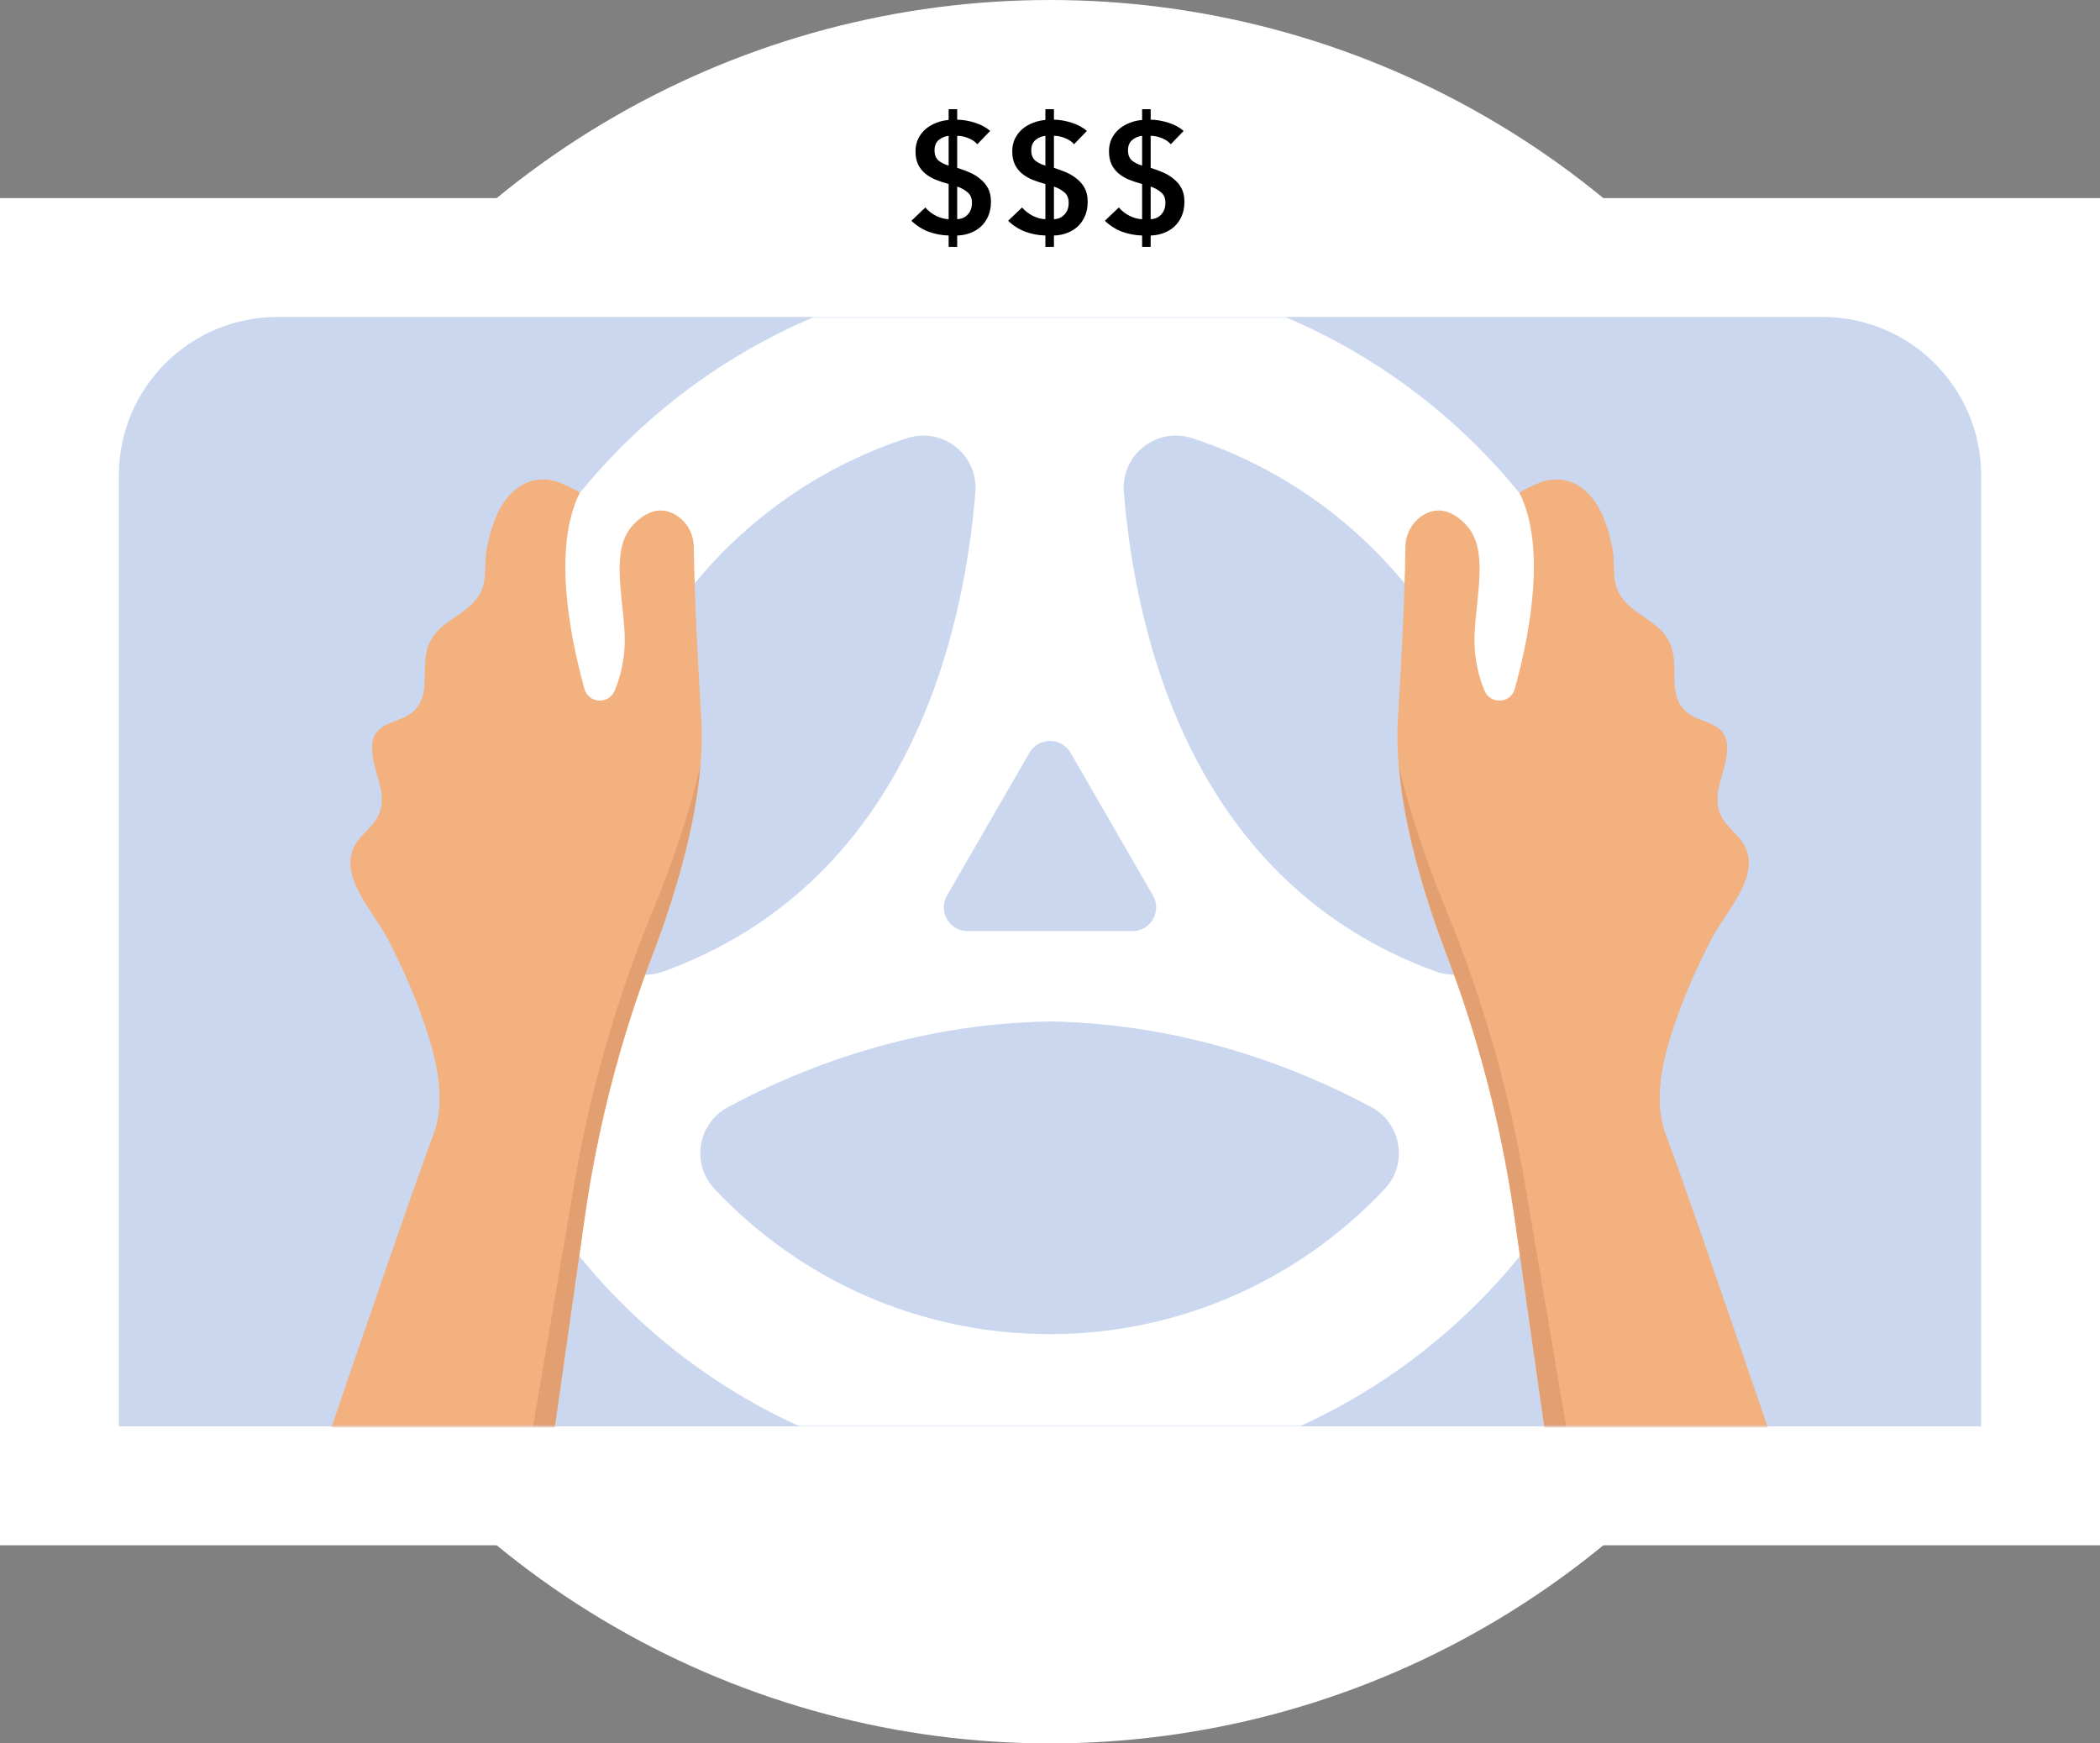
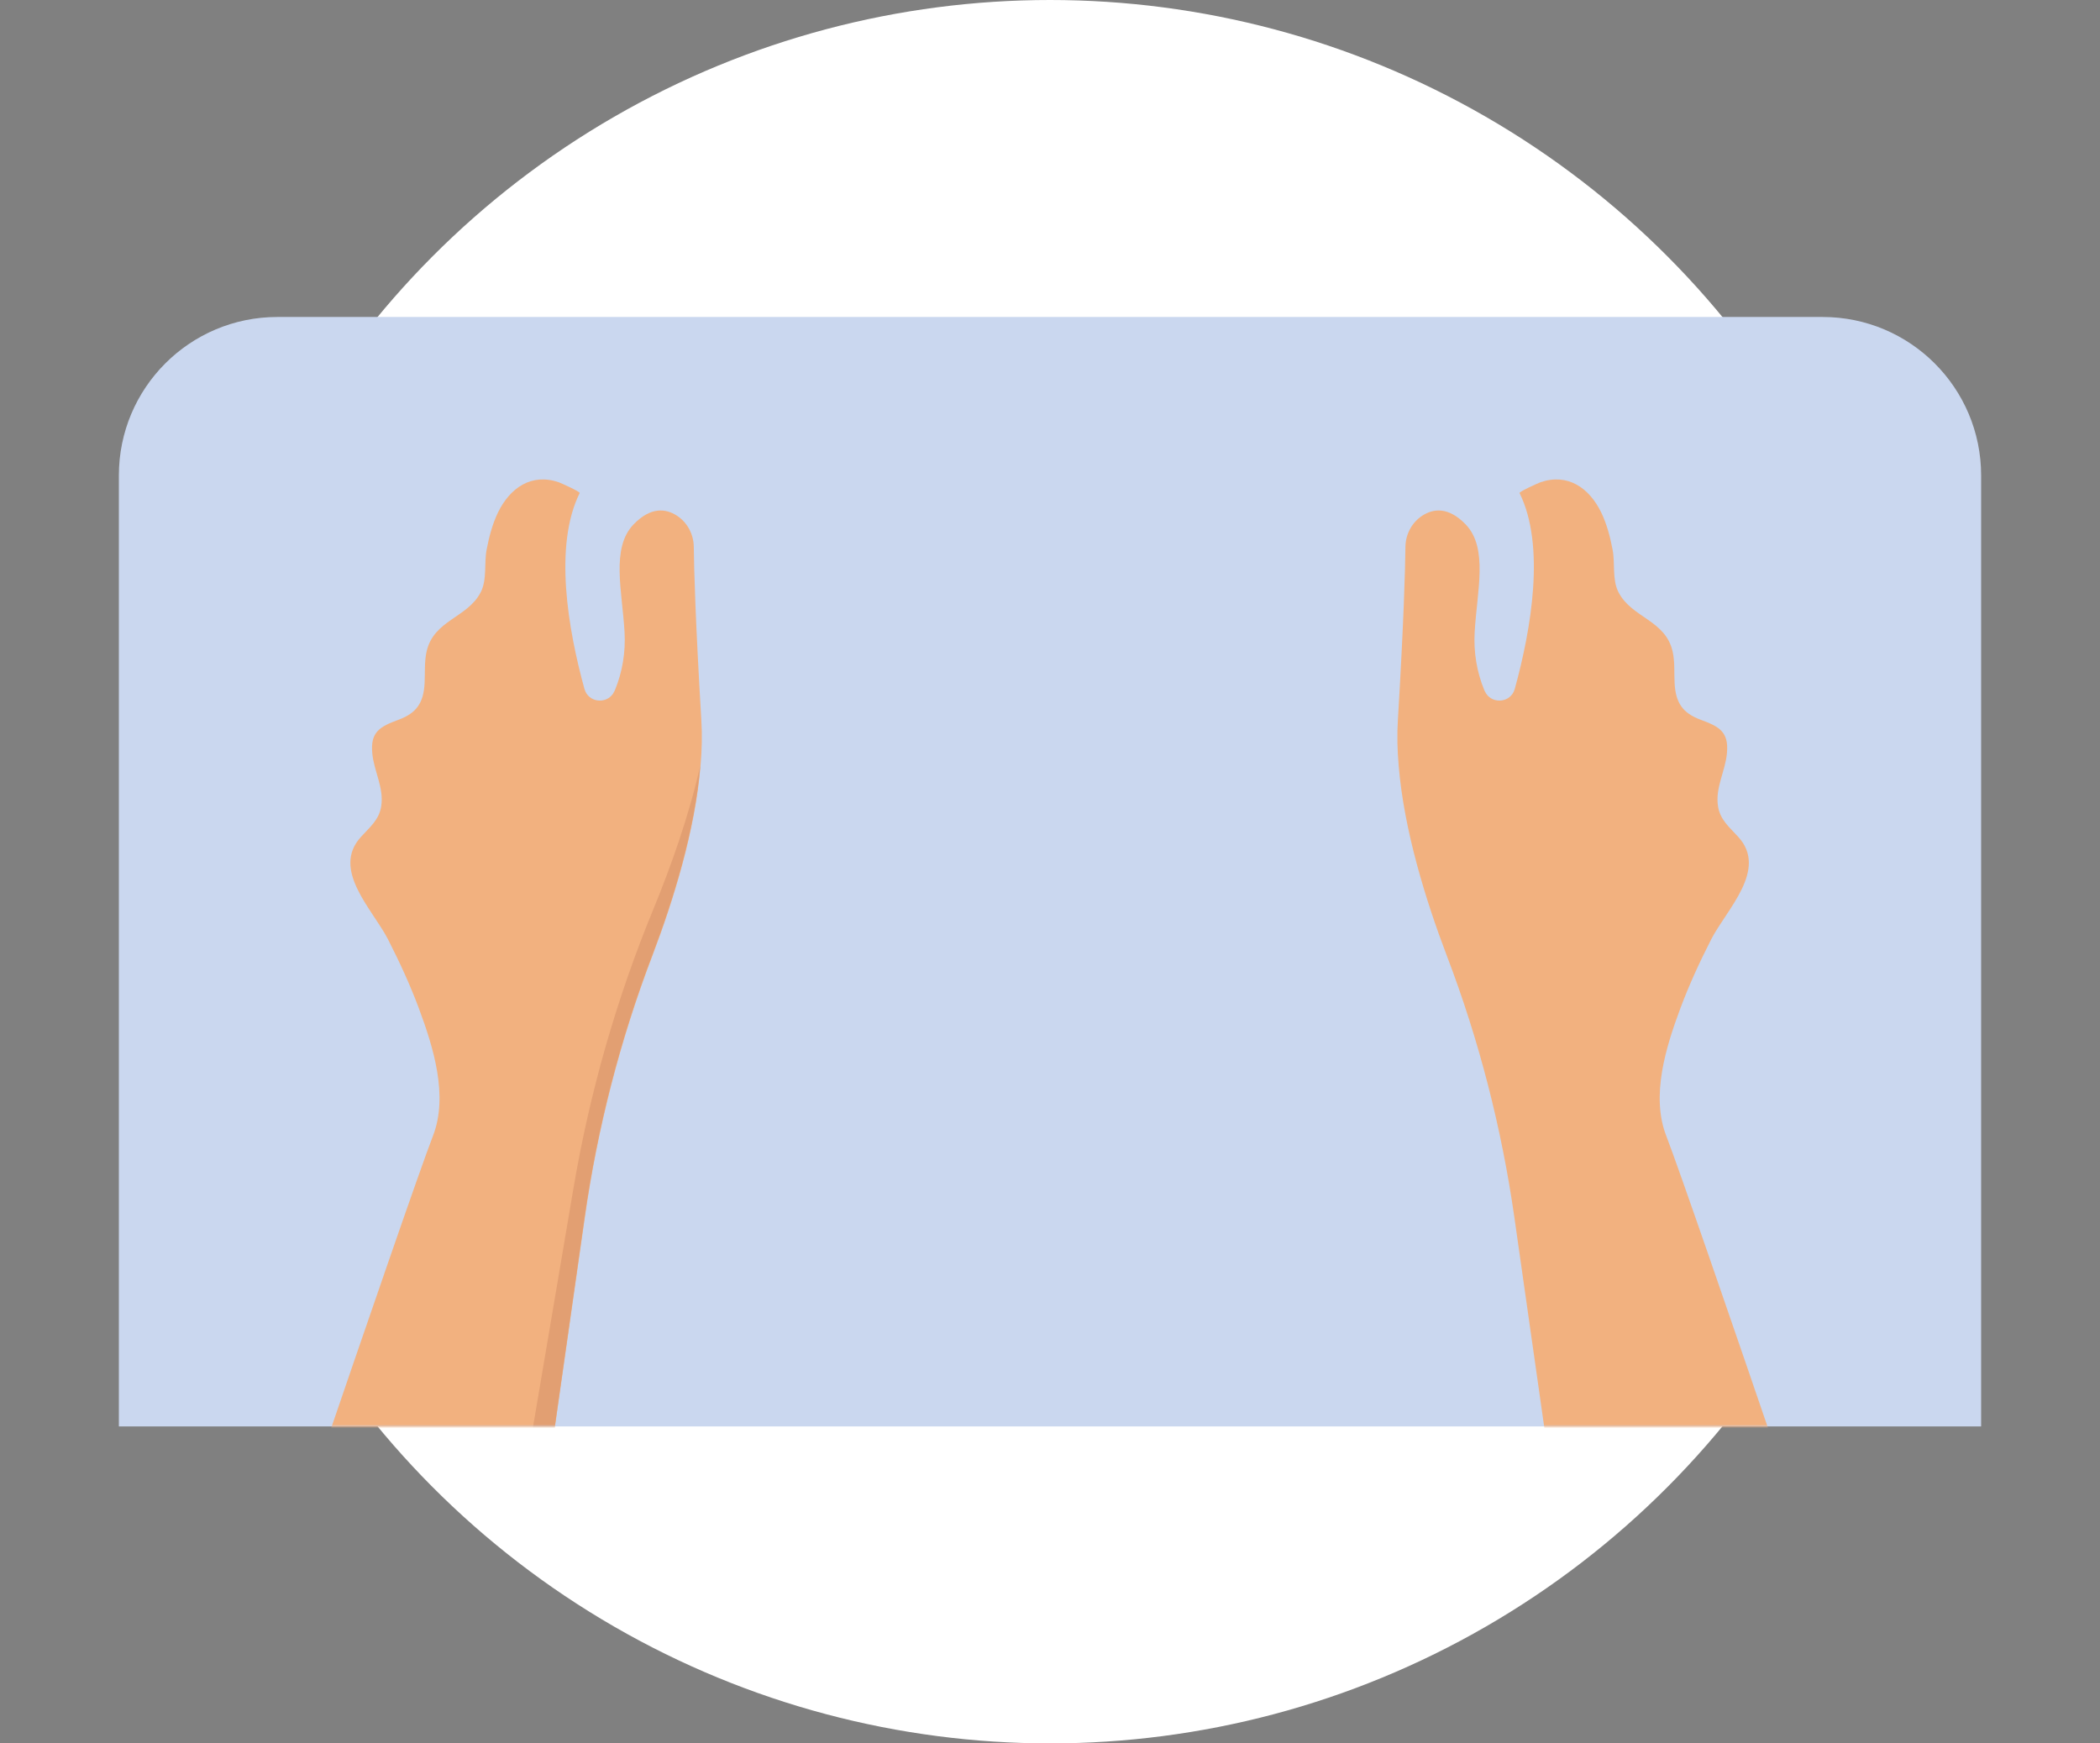
<svg xmlns="http://www.w3.org/2000/svg" width="530" height="440" viewBox="0 0 530 440" fill="none">
  <rect x="0" y="0" width="530" height="440" fill="#808080" stroke="none" />
  <circle cx="265" cy="220" r="220" fill="white" />
-   <rect y="50" width="530" height="340" fill="white" />
  <path d="M30 120C30 97.909 47.909 80 70 80H460C482.091 80 500 97.909 500 120V360H30V120Z" fill="#CAD7EF" />
  <mask id="mask0_0_1" style="mask-type:alpha" maskUnits="userSpaceOnUse" x="30" y="80" width="470" height="280">
    <rect x="30" y="80" width="470" height="280" fill="#9670D6" />
  </mask>
  <g mask="url(#mask0_0_1)">
-     <path d="M264.903 68C180.515 68 112.108 136.406 112.108 220.795C112.108 305.183 180.515 373.589 264.903 373.589C349.291 373.589 417.698 305.183 417.698 220.795C417.698 136.406 349.291 68 264.903 68ZM380.816 220.795C380.816 225.39 380.553 229.927 380.026 234.376C379.031 242.806 370.425 248.105 362.434 245.207C301.258 223.019 286.681 161.462 283.637 124.2C282.875 114.804 291.92 107.662 300.877 110.589C347.301 125.722 380.816 169.336 380.816 220.795ZM246.17 124.2C243.125 161.462 228.548 223.019 167.372 245.207C159.381 248.105 150.775 242.806 149.78 234.376C149.253 229.927 148.99 225.39 148.99 220.795C148.99 169.336 182.505 125.722 228.9 110.589C237.886 107.662 246.931 114.804 246.17 124.2ZM264.903 336.708C231.534 336.708 201.473 322.599 180.31 300.031C174.397 293.738 176.095 283.493 183.705 279.424C202.702 269.238 230.832 258.379 264.903 257.793C299.004 258.379 327.104 269.238 346.101 279.424C353.711 283.493 355.409 293.738 349.496 300.031C328.333 322.599 298.272 336.708 264.903 336.708Z" fill="white" />
    <path d="M420.535 286.687C416.583 276.53 420.476 264.207 424.076 254.519C426.301 248.547 428.994 242.722 431.892 237.044C435.756 229.521 446.264 219.481 438.712 211.227C436.517 208.797 434.116 206.924 433.59 203.47C432.858 198.845 435.434 194.63 435.843 190.122C436.37 184.649 433.853 183.361 429.17 181.634C424.691 179.965 422.906 177.389 422.642 172.443C422.496 169.779 422.73 167.057 422.145 164.452C420.359 156.461 411.812 155.963 408.475 149.465C406.836 146.274 407.655 142.147 406.982 138.693C406.368 135.473 405.519 132.224 404.084 129.268C401.069 123.121 395.654 119.345 388.776 121.716C388.19 121.921 383.331 124.116 383.507 124.438C390.093 137.756 386.434 158.832 382.307 173.848C382.307 173.877 382.277 173.906 382.277 173.935C381.312 177.272 376.95 177.77 375.106 175.106C374.96 174.843 374.813 174.579 374.667 174.316C374.667 174.287 374.638 174.257 374.638 174.257C372.706 169.603 371.886 164.539 372.179 159.505C372.764 149.201 375.662 138.313 369.896 132.341C365.505 127.804 361.7 128.39 359.007 130.117C356.314 131.844 354.733 134.859 354.704 138.049C354.646 143.581 354.294 156.666 352.802 181.692C352.567 185.439 352.655 189.332 353.006 193.313C354.353 209.588 359.827 227.209 365.125 241.142C373.291 262.509 378.999 284.755 382.219 307.382L401.713 444.282H409.47H474.745C474.803 444.224 426.828 302.874 420.535 286.687Z" fill="#F2B17F" />
-     <path d="M401.771 444.224H409.528C403.059 406.113 385.087 299.976 385.087 299.976C380.989 275.798 374.257 252.147 364.919 229.492C360.529 218.808 355.962 206.075 353.064 193.225C354.411 209.5 359.885 227.121 365.183 241.054C373.349 262.422 379.057 284.667 382.277 307.294L401.771 444.224Z" fill="#E29F72" />
    <path d="M109.268 286.687C113.22 276.53 109.327 264.207 105.727 254.518C103.502 248.547 100.809 242.722 97.911 237.043C94.047 229.521 83.539 219.481 91.091 211.226C93.287 208.797 95.687 206.924 96.214 203.47C96.945 198.845 94.37 194.63 93.96 190.122C93.433 184.648 95.95 183.36 100.634 181.633C105.112 179.965 106.898 177.389 107.161 172.442C107.307 169.779 107.073 167.056 107.659 164.451C109.444 156.46 117.991 155.963 121.328 149.465C122.967 146.274 122.148 142.147 122.821 138.693C123.436 135.473 124.284 132.224 125.719 129.268C128.734 123.121 134.149 119.345 141.027 121.716C141.613 121.921 146.472 124.116 146.296 124.438C139.71 137.756 143.369 158.831 147.496 173.847C147.496 173.877 147.526 173.906 147.526 173.935C148.492 177.272 152.853 177.77 154.697 175.106C154.843 174.843 154.99 174.579 155.136 174.316C155.136 174.286 155.165 174.257 155.165 174.257C157.097 169.603 157.917 164.539 157.624 159.505C157.039 149.201 154.141 138.312 159.907 132.341C164.298 127.804 168.103 128.389 170.796 130.116C173.489 131.843 175.07 134.858 175.099 138.049C175.158 143.581 175.509 156.665 177.002 181.692C177.236 185.439 177.148 189.332 176.797 193.313C175.45 209.587 169.977 227.208 164.678 241.141C156.512 262.509 150.804 284.755 147.584 307.382L128.031 444.224H120.274H55C55 444.224 102.975 302.874 109.268 286.687Z" fill="#F2B17F" />
    <path d="M128.031 444.224H120.274C126.743 406.113 144.716 299.976 144.716 299.976C148.814 275.799 155.546 252.148 164.883 229.492C169.274 218.808 173.84 206.075 176.738 193.225C175.392 209.5 169.918 227.121 164.62 241.054C156.453 262.422 150.746 284.668 147.526 307.294L128.031 444.224Z" fill="#E29F72" />
  </g>
  <path d="M259.804 190C262.113 186 267.887 186 270.196 190L290.981 226C293.29 230 290.403 235 285.785 235H244.215C239.597 235 236.71 230 239.019 226L259.804 190Z" fill="#CAD7EF" />
-   <path d="M241.579 30.2C243.046 30.227 244.526 30.48 246.019 30.96C247.512 31.413 248.806 32.107 249.899 33.04L246.659 36.4C246.046 35.707 245.272 35.187 244.339 34.84C243.432 34.467 242.512 34.28 241.579 34.28V42.36C242.592 42.68 243.606 43.053 244.619 43.48C245.632 43.907 246.539 44.453 247.339 45.12C248.166 45.76 248.832 46.547 249.339 47.48C249.846 48.413 250.099 49.56 250.099 50.92C250.099 52.307 249.859 53.533 249.379 54.6C248.926 55.64 248.299 56.52 247.499 57.24C246.726 57.933 245.819 58.467 244.779 58.84C243.766 59.213 242.699 59.413 241.579 59.44V62.32H239.419V59.44C237.659 59.387 235.966 59.067 234.339 58.48C232.739 57.867 231.299 56.947 230.019 55.72L233.539 52.36C234.259 53.213 235.166 53.92 236.259 54.48C237.352 55.013 238.406 55.293 239.419 55.32V46.44C238.246 46.12 237.152 45.76 236.139 45.36C235.126 44.933 234.232 44.4 233.459 43.76C232.712 43.12 232.126 42.36 231.699 41.48C231.272 40.573 231.059 39.48 231.059 38.2C231.059 37 231.286 35.933 231.739 35C232.219 34.04 232.846 33.227 233.619 32.56C234.419 31.893 235.312 31.373 236.299 31C237.312 30.6 238.352 30.36 239.419 30.28V27.56H241.579V30.2ZM239.419 34.28C238.486 34.387 237.659 34.733 236.939 35.32C236.219 35.907 235.859 36.787 235.859 37.96C235.859 39.08 236.192 39.933 236.859 40.52C237.552 41.08 238.406 41.507 239.419 41.8V34.28ZM241.579 55.32C242.699 55.267 243.592 54.867 244.259 54.12C244.952 53.373 245.299 52.4 245.299 51.2C245.299 50.027 244.939 49.147 244.219 48.56C243.526 47.947 242.646 47.453 241.579 47.08V55.32ZM265.993 30.2C267.46 30.227 268.94 30.48 270.433 30.96C271.926 31.413 273.22 32.107 274.313 33.04L271.073 36.4C270.46 35.707 269.686 35.187 268.753 34.84C267.846 34.467 266.926 34.28 265.993 34.28V42.36C267.006 42.68 268.02 43.053 269.033 43.48C270.046 43.907 270.953 44.453 271.753 45.12C272.58 45.76 273.246 46.547 273.753 47.48C274.26 48.413 274.513 49.56 274.513 50.92C274.513 52.307 274.273 53.533 273.793 54.6C273.34 55.64 272.713 56.52 271.913 57.24C271.14 57.933 270.233 58.467 269.193 58.84C268.18 59.213 267.113 59.413 265.993 59.44V62.32H263.833V59.44C262.073 59.387 260.38 59.067 258.753 58.48C257.153 57.867 255.713 56.947 254.433 55.72L257.953 52.36C258.673 53.213 259.58 53.92 260.673 54.48C261.766 55.013 262.82 55.293 263.833 55.32V46.44C262.66 46.12 261.566 45.76 260.553 45.36C259.54 44.933 258.646 44.4 257.873 43.76C257.126 43.12 256.54 42.36 256.113 41.48C255.686 40.573 255.473 39.48 255.473 38.2C255.473 37 255.7 35.933 256.153 35C256.633 34.04 257.26 33.227 258.033 32.56C258.833 31.893 259.726 31.373 260.713 31C261.726 30.6 262.766 30.36 263.833 30.28V27.56H265.993V30.2ZM263.833 34.28C262.9 34.387 262.073 34.733 261.353 35.32C260.633 35.907 260.273 36.787 260.273 37.96C260.273 39.08 260.606 39.933 261.273 40.52C261.966 41.08 262.82 41.507 263.833 41.8V34.28ZM265.993 55.32C267.113 55.267 268.006 54.867 268.673 54.12C269.366 53.373 269.713 52.4 269.713 51.2C269.713 50.027 269.353 49.147 268.633 48.56C267.94 47.947 267.06 47.453 265.993 47.08V55.32ZM290.407 30.2C291.874 30.227 293.354 30.48 294.847 30.96C296.34 31.413 297.634 32.107 298.727 33.04L295.487 36.4C294.874 35.707 294.1 35.187 293.167 34.84C292.26 34.467 291.34 34.28 290.407 34.28V42.36C291.42 42.68 292.434 43.053 293.447 43.48C294.46 43.907 295.367 44.453 296.167 45.12C296.994 45.76 297.66 46.547 298.167 47.48C298.674 48.413 298.927 49.56 298.927 50.92C298.927 52.307 298.687 53.533 298.207 54.6C297.754 55.64 297.127 56.52 296.327 57.24C295.554 57.933 294.647 58.467 293.607 58.84C292.594 59.213 291.527 59.413 290.407 59.44V62.32H288.247V59.44C286.487 59.387 284.794 59.067 283.167 58.48C281.567 57.867 280.127 56.947 278.847 55.72L282.367 52.36C283.087 53.213 283.994 53.92 285.087 54.48C286.18 55.013 287.234 55.293 288.247 55.32V46.44C287.074 46.12 285.98 45.76 284.967 45.36C283.954 44.933 283.06 44.4 282.287 43.76C281.54 43.12 280.954 42.36 280.527 41.48C280.1 40.573 279.887 39.48 279.887 38.2C279.887 37 280.114 35.933 280.567 35C281.047 34.04 281.674 33.227 282.447 32.56C283.247 31.893 284.14 31.373 285.127 31C286.14 30.6 287.18 30.36 288.247 30.28V27.56H290.407V30.2ZM288.247 34.28C287.314 34.387 286.487 34.733 285.767 35.32C285.047 35.907 284.687 36.787 284.687 37.96C284.687 39.08 285.02 39.933 285.687 40.52C286.38 41.08 287.234 41.507 288.247 41.8V34.28ZM290.407 55.32C291.527 55.267 292.42 54.867 293.087 54.12C293.78 53.373 294.127 52.4 294.127 51.2C294.127 50.027 293.767 49.147 293.047 48.56C292.354 47.947 291.474 47.453 290.407 47.08V55.32Z" fill="black" />
</svg>